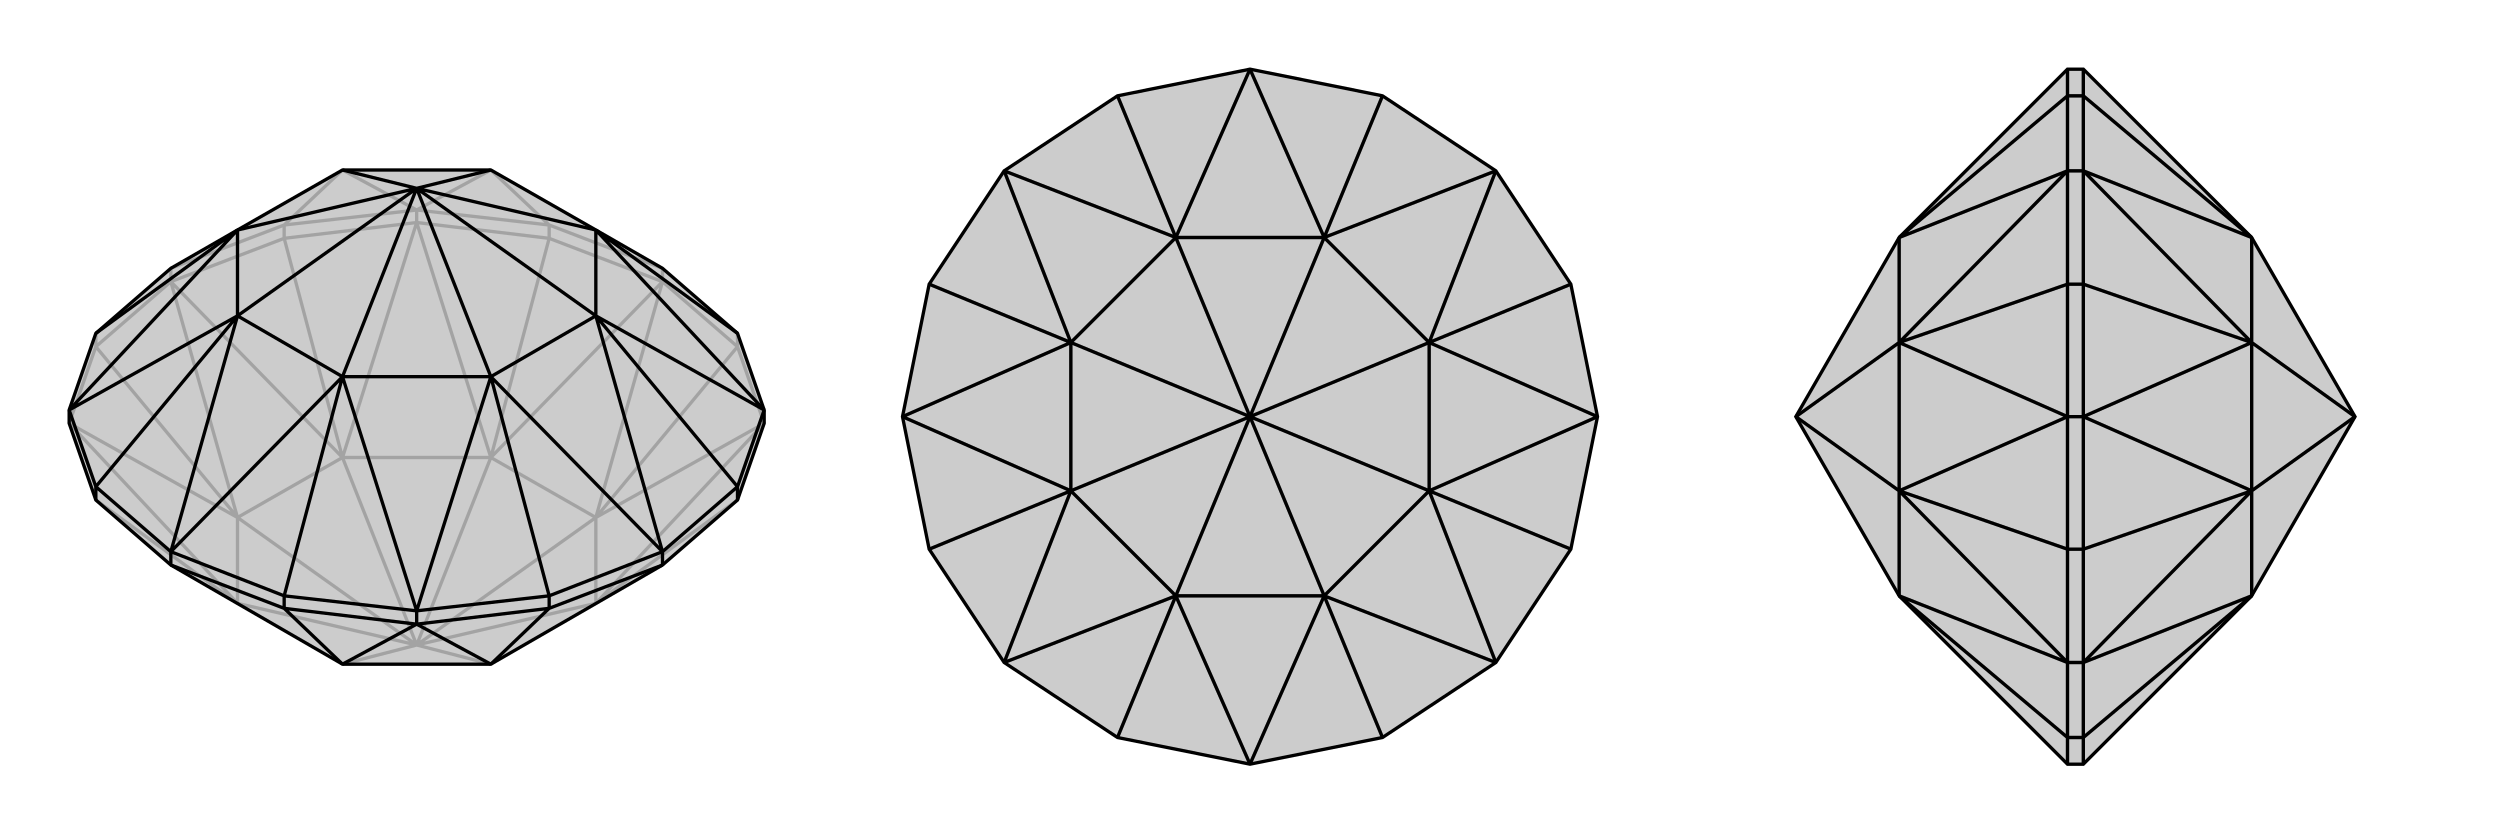
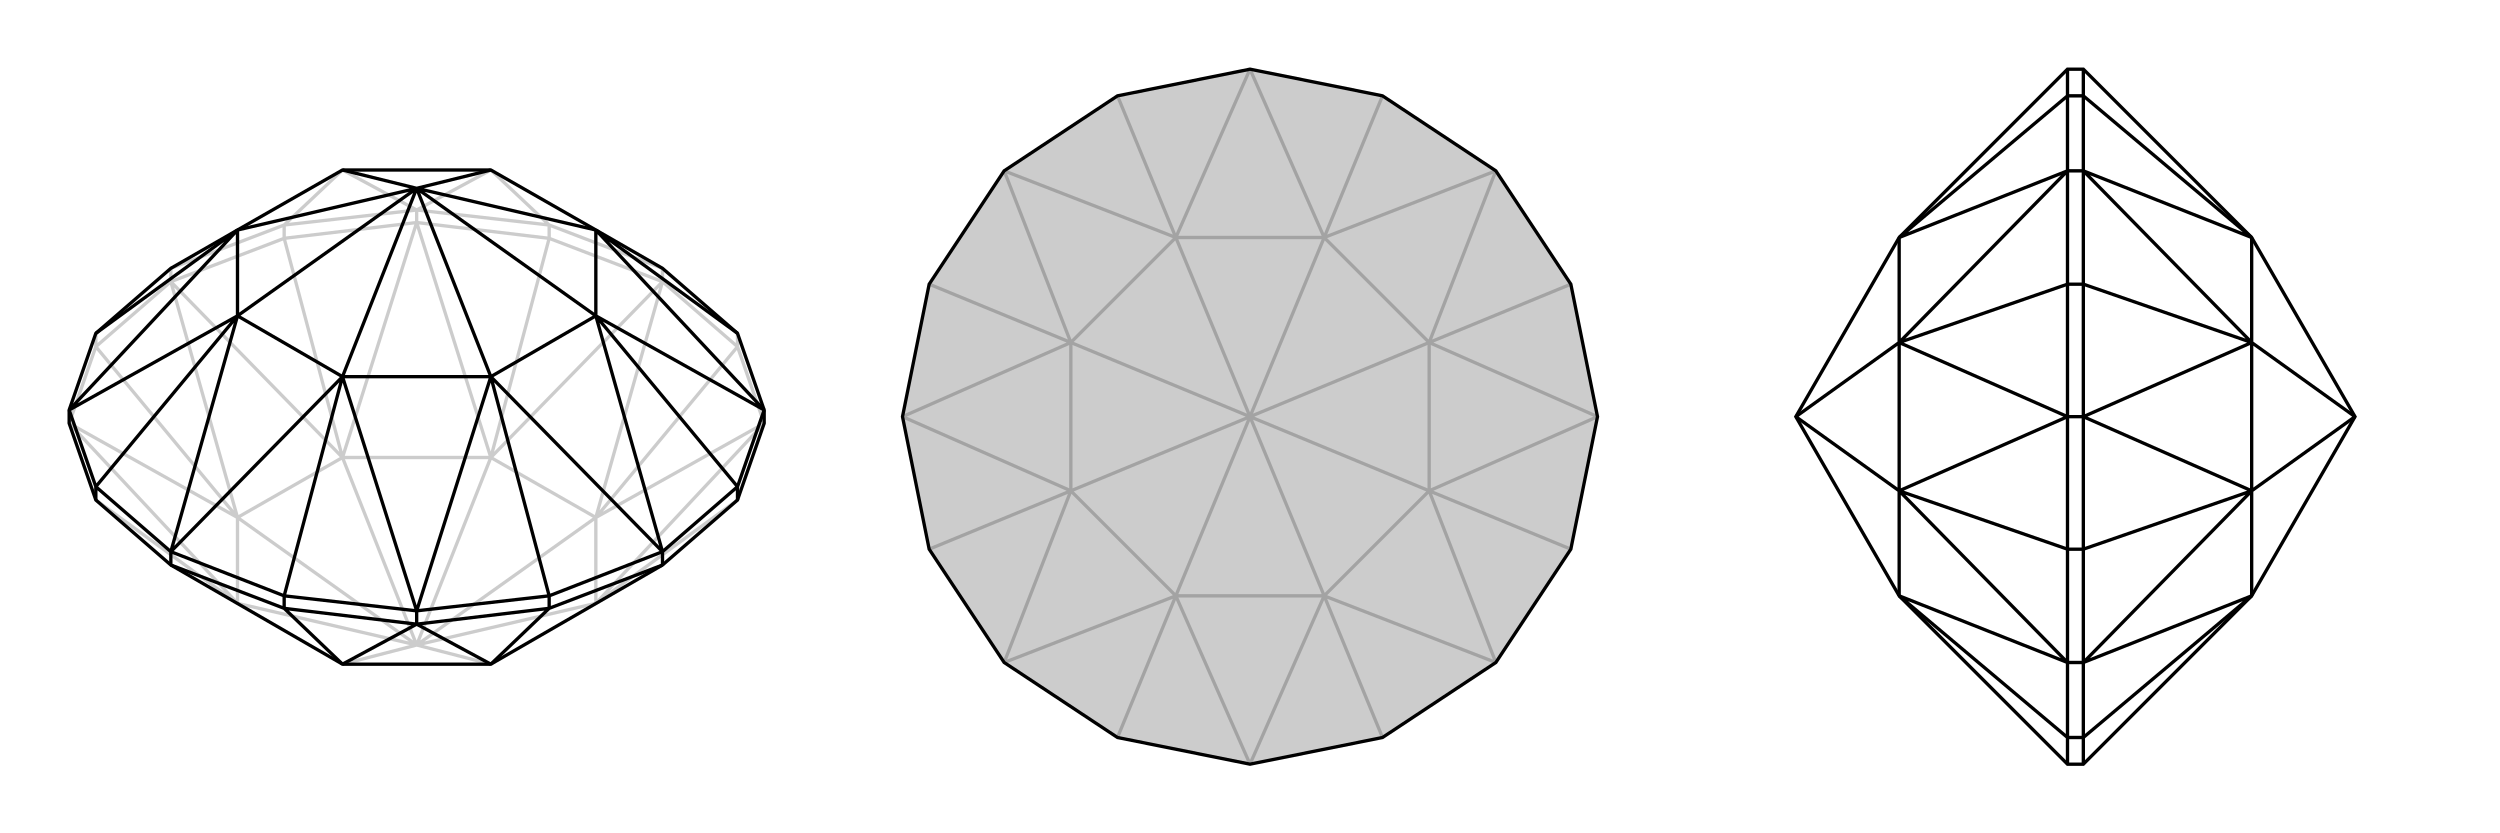
<svg xmlns="http://www.w3.org/2000/svg" viewBox="0 0 3000 1000">
  <g stroke="currentColor" stroke-width="4" fill="none" transform="translate(0 8)">
-     <path fill="currentColor" stroke="none" fill-opacity=".2" d="M795,670L589,789L411,789L205,670L115,592L83,500L83,484L115,392L205,314L285,268L411,196L589,196L715,268L795,314L885,392L917,484L917,500L885,592z" />
    <path stroke-opacity=".2" d="M885,408L885,392M795,330L795,314M659,278L659,262M500,259L500,244M341,278L341,262M205,330L205,314M115,408L115,392M885,592L715,716M885,408L917,500M885,408L795,330M885,408L715,613M659,278L795,330M659,278L500,259M659,278L589,541M341,278L500,259M341,278L205,330M341,278L411,541M115,408L205,330M115,408L83,500M115,408L285,613M115,592L285,716M917,500L715,716M917,500L715,613M715,613L795,330M795,330L589,541M500,259L589,541M500,259L411,541M411,541L205,330M205,330L285,613M83,500L285,613M83,500L285,716M411,789L500,766M589,789L500,766M715,716L715,613M715,716L500,766M715,613L589,541M715,613L500,766M589,541L411,541M589,541L500,766M411,541L285,613M411,541L500,766M285,613L285,716M285,716L500,766M285,613L500,766M341,262L205,314M341,262L500,244M341,262L411,196M659,262L500,244M659,262L795,314M659,262L589,196M500,244L411,196M500,244L589,196" />
    <path d="M795,670L589,789L411,789L205,670L115,592L83,500L83,484L115,392L205,314L285,268L411,196L589,196L715,268L795,314L885,392L917,484L917,500L885,592z" />
    <path d="M341,722L341,707M500,741L500,725M659,722L659,707M795,670L795,654M885,592L885,576M205,670L205,654M115,592L115,576M341,722L205,670M341,722L500,741M341,722L411,789M659,722L500,741M659,722L795,670M659,722L589,789M500,741L411,789M500,741L589,789M885,392L715,268M885,576L917,484M885,576L795,654M885,576L715,371M659,707L795,654M659,707L500,725M659,707L589,444M341,707L500,725M341,707L205,654M341,707L411,444M115,576L205,654M115,576L83,484M115,576L285,371M115,392L285,268M917,484L715,268M917,484L715,371M715,371L795,654M795,654L589,444M500,725L589,444M500,725L411,444M411,444L205,654M205,654L285,371M83,484L285,371M83,484L285,268M715,268L715,371M715,268L500,218M715,371L589,444M715,371L500,218M589,444L411,444M589,444L500,218M411,444L285,371M411,444L500,218M285,371L285,268M285,371L500,218M285,268L500,218M589,196L500,218M411,196L500,218" />
  </g>
  <g stroke="currentColor" stroke-width="4" fill="none" transform="translate(1000 0)">
    <path fill="currentColor" stroke="none" fill-opacity=".2" d="M500,83L341,115L205,205L115,341L83,500L115,659L205,795L341,885L500,917L659,885L795,795L885,659L917,500L885,341L795,205L659,115z" />
    <path stroke-opacity=".2" d="M659,885L589,715M885,659L715,589M885,341L715,411M659,115L589,285M341,115L411,285M115,341L285,411M115,659L285,589M341,885L411,715M500,917L589,715M500,917L411,715M795,795L589,715M795,795L715,589M715,589L917,500M917,500L715,411M795,205L715,411M795,205L589,285M589,285L500,83M500,83L411,285M205,205L411,285M205,205L285,411M285,411L83,500M83,500L285,589M205,795L285,589M205,795L411,715M589,715L411,715M589,715L715,589M589,715L500,500M715,589L715,411M715,589L500,500M715,411L589,285M715,411L500,500M589,285L411,285M589,285L500,500M411,285L285,411M411,285L500,500M285,411L285,589M285,411L500,500M285,589L411,715M411,715L500,500M285,589L500,500" />
    <path d="M500,83L341,115L205,205L115,341L83,500L115,659L205,795L341,885L500,917L659,885L795,795L885,659L917,500L885,341L795,205L659,115z" />
-     <path d="M659,115L589,285M885,341L715,411M885,659L715,589M659,885L589,715M341,885L411,715M115,659L285,589M115,341L285,411M341,115L411,285M500,83L589,285M500,83L411,285M795,205L589,285M795,205L715,411M715,411L917,500M917,500L715,589M795,795L715,589M795,795L589,715M589,715L500,917M500,917L411,715M205,795L411,715M205,795L285,589M285,589L83,500M83,500L285,411M205,205L285,411M205,205L411,285M589,285L411,285M589,285L715,411M589,285L500,500M715,411L715,589M715,411L500,500M715,589L589,715M715,589L500,500M589,715L411,715M589,715L500,500M411,715L285,589M411,715L500,500M285,589L285,411M285,589L500,500M285,411L411,285M411,285L500,500M285,411L500,500" />
  </g>
  <g stroke="currentColor" stroke-width="4" fill="none" transform="translate(2000 0)">
-     <path fill="currentColor" stroke="none" fill-opacity=".2" d="M702,715L826,500L702,285L500,83L481,83L279,285L155,500L279,715L481,917L500,917z" />
-     <path stroke-opacity=".2" d="M500,115L481,115M500,205L481,205M500,341L481,341M500,500L481,500M500,659L481,659M500,795L481,795M500,885L481,885M500,115L500,83M500,115L500,205M500,115L702,285M500,341L500,205M500,341L500,500M500,341L702,411M500,659L500,500M500,659L500,795M500,659L702,589M500,885L500,795M500,885L500,917M500,885L702,715M500,205L702,285M500,205L702,411M702,411L500,500M500,500L702,589M500,795L702,589M500,795L702,715M702,285L702,411M702,411L702,589M702,411L826,500M702,589L702,715M702,589L826,500M481,885L481,917M481,885L481,795M481,885L279,715M481,659L481,795M481,659L481,500M481,659L279,589M481,341L481,500M481,341L481,205M481,341L279,411M481,115L481,205M481,115L481,83M481,115L279,285M481,795L279,715M481,795L279,589M279,589L481,500M481,500L279,411M481,205L279,411M481,205L279,285M279,715L279,589M279,589L279,411M279,589L155,500M279,411L279,285M279,411L155,500" />
    <path d="M702,715L826,500L702,285L500,83L481,83L279,285L155,500L279,715L481,917L500,917z" />
    <path d="M500,885L481,885M500,795L481,795M500,659L481,659M500,500L481,500M500,341L481,341M500,205L481,205M500,115L481,115M500,885L500,917M500,885L500,795M500,885L702,715M500,659L500,795M500,659L500,500M500,659L702,589M500,341L500,500M500,341L500,205M500,341L702,411M500,115L500,205M500,115L500,83M500,115L702,285M500,795L702,715M500,795L702,589M702,589L500,500M500,500L702,411M500,205L702,411M500,205L702,285M702,715L702,589M702,589L702,411M702,589L826,500M702,411L702,285M702,411L826,500M481,115L481,83M481,115L481,205M481,115L279,285M481,341L481,205M481,341L481,500M481,341L279,411M481,659L481,500M481,659L481,795M481,659L279,589M481,885L481,795M481,885L481,917M481,885L279,715M481,205L279,285M481,205L279,411M279,411L481,500M481,500L279,589M481,795L279,589M481,795L279,715M279,285L279,411M279,411L279,589M279,411L155,500M279,589L279,715M279,589L155,500" />
  </g>
</svg>